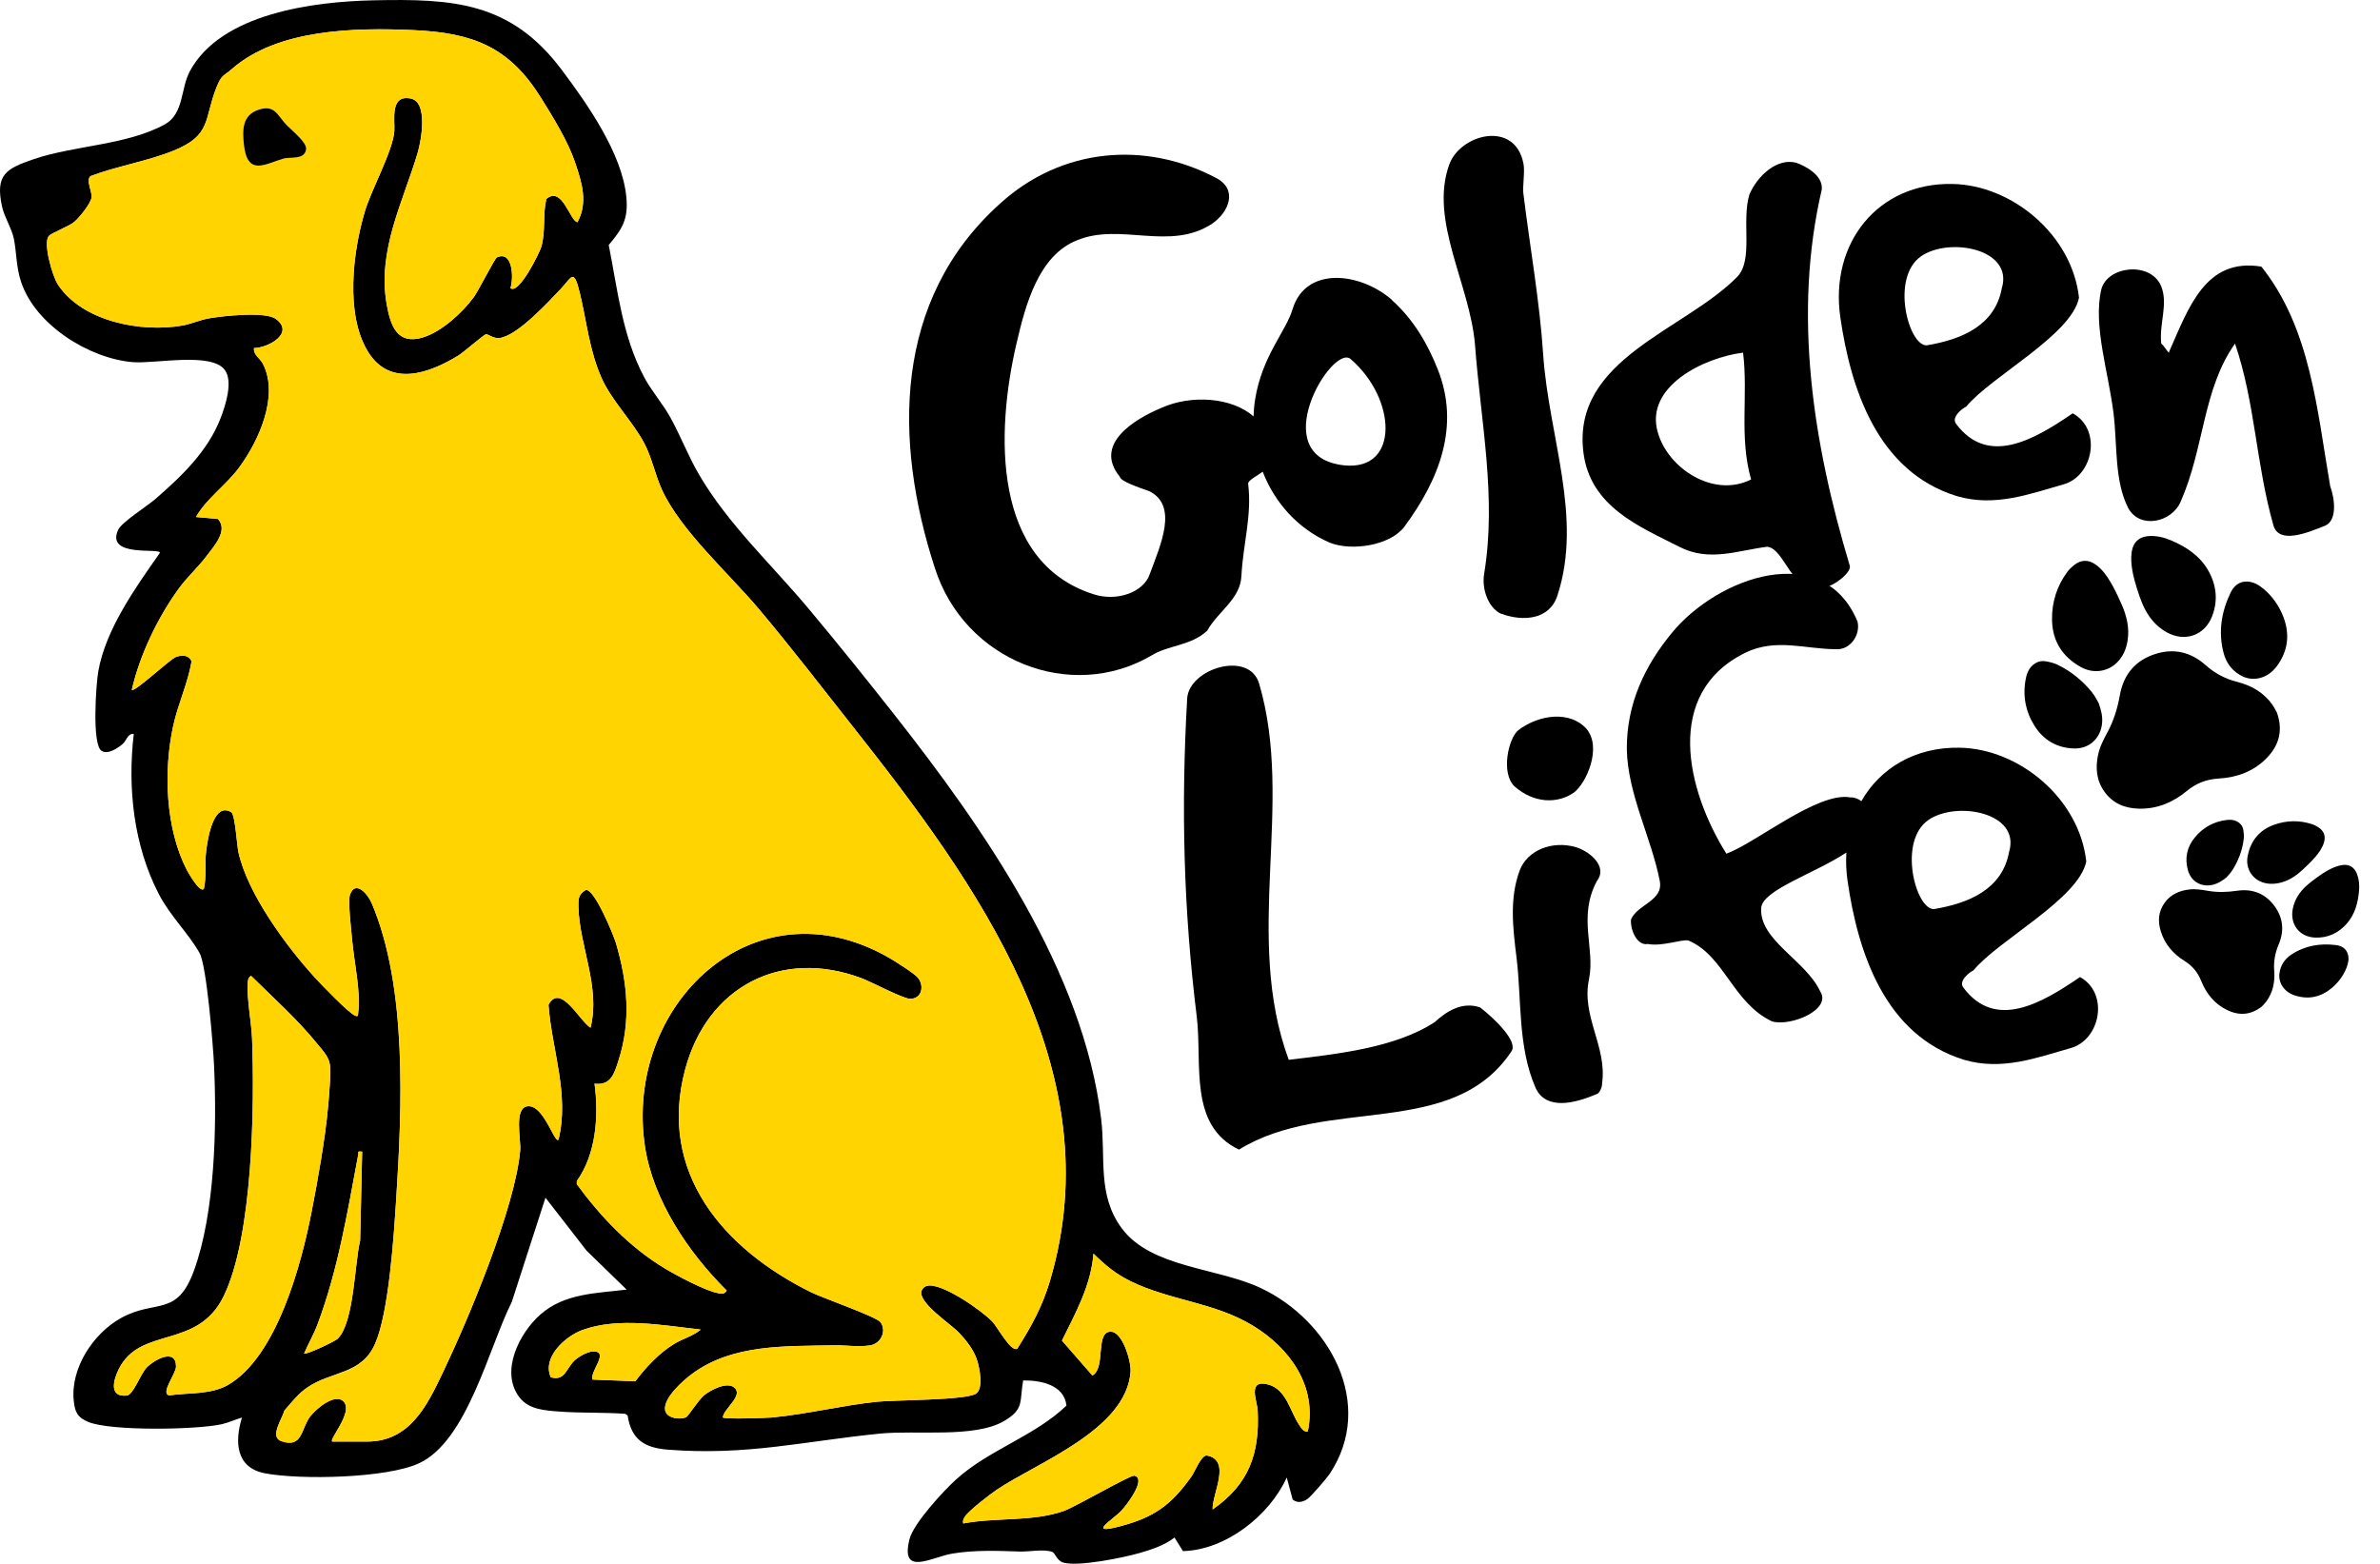
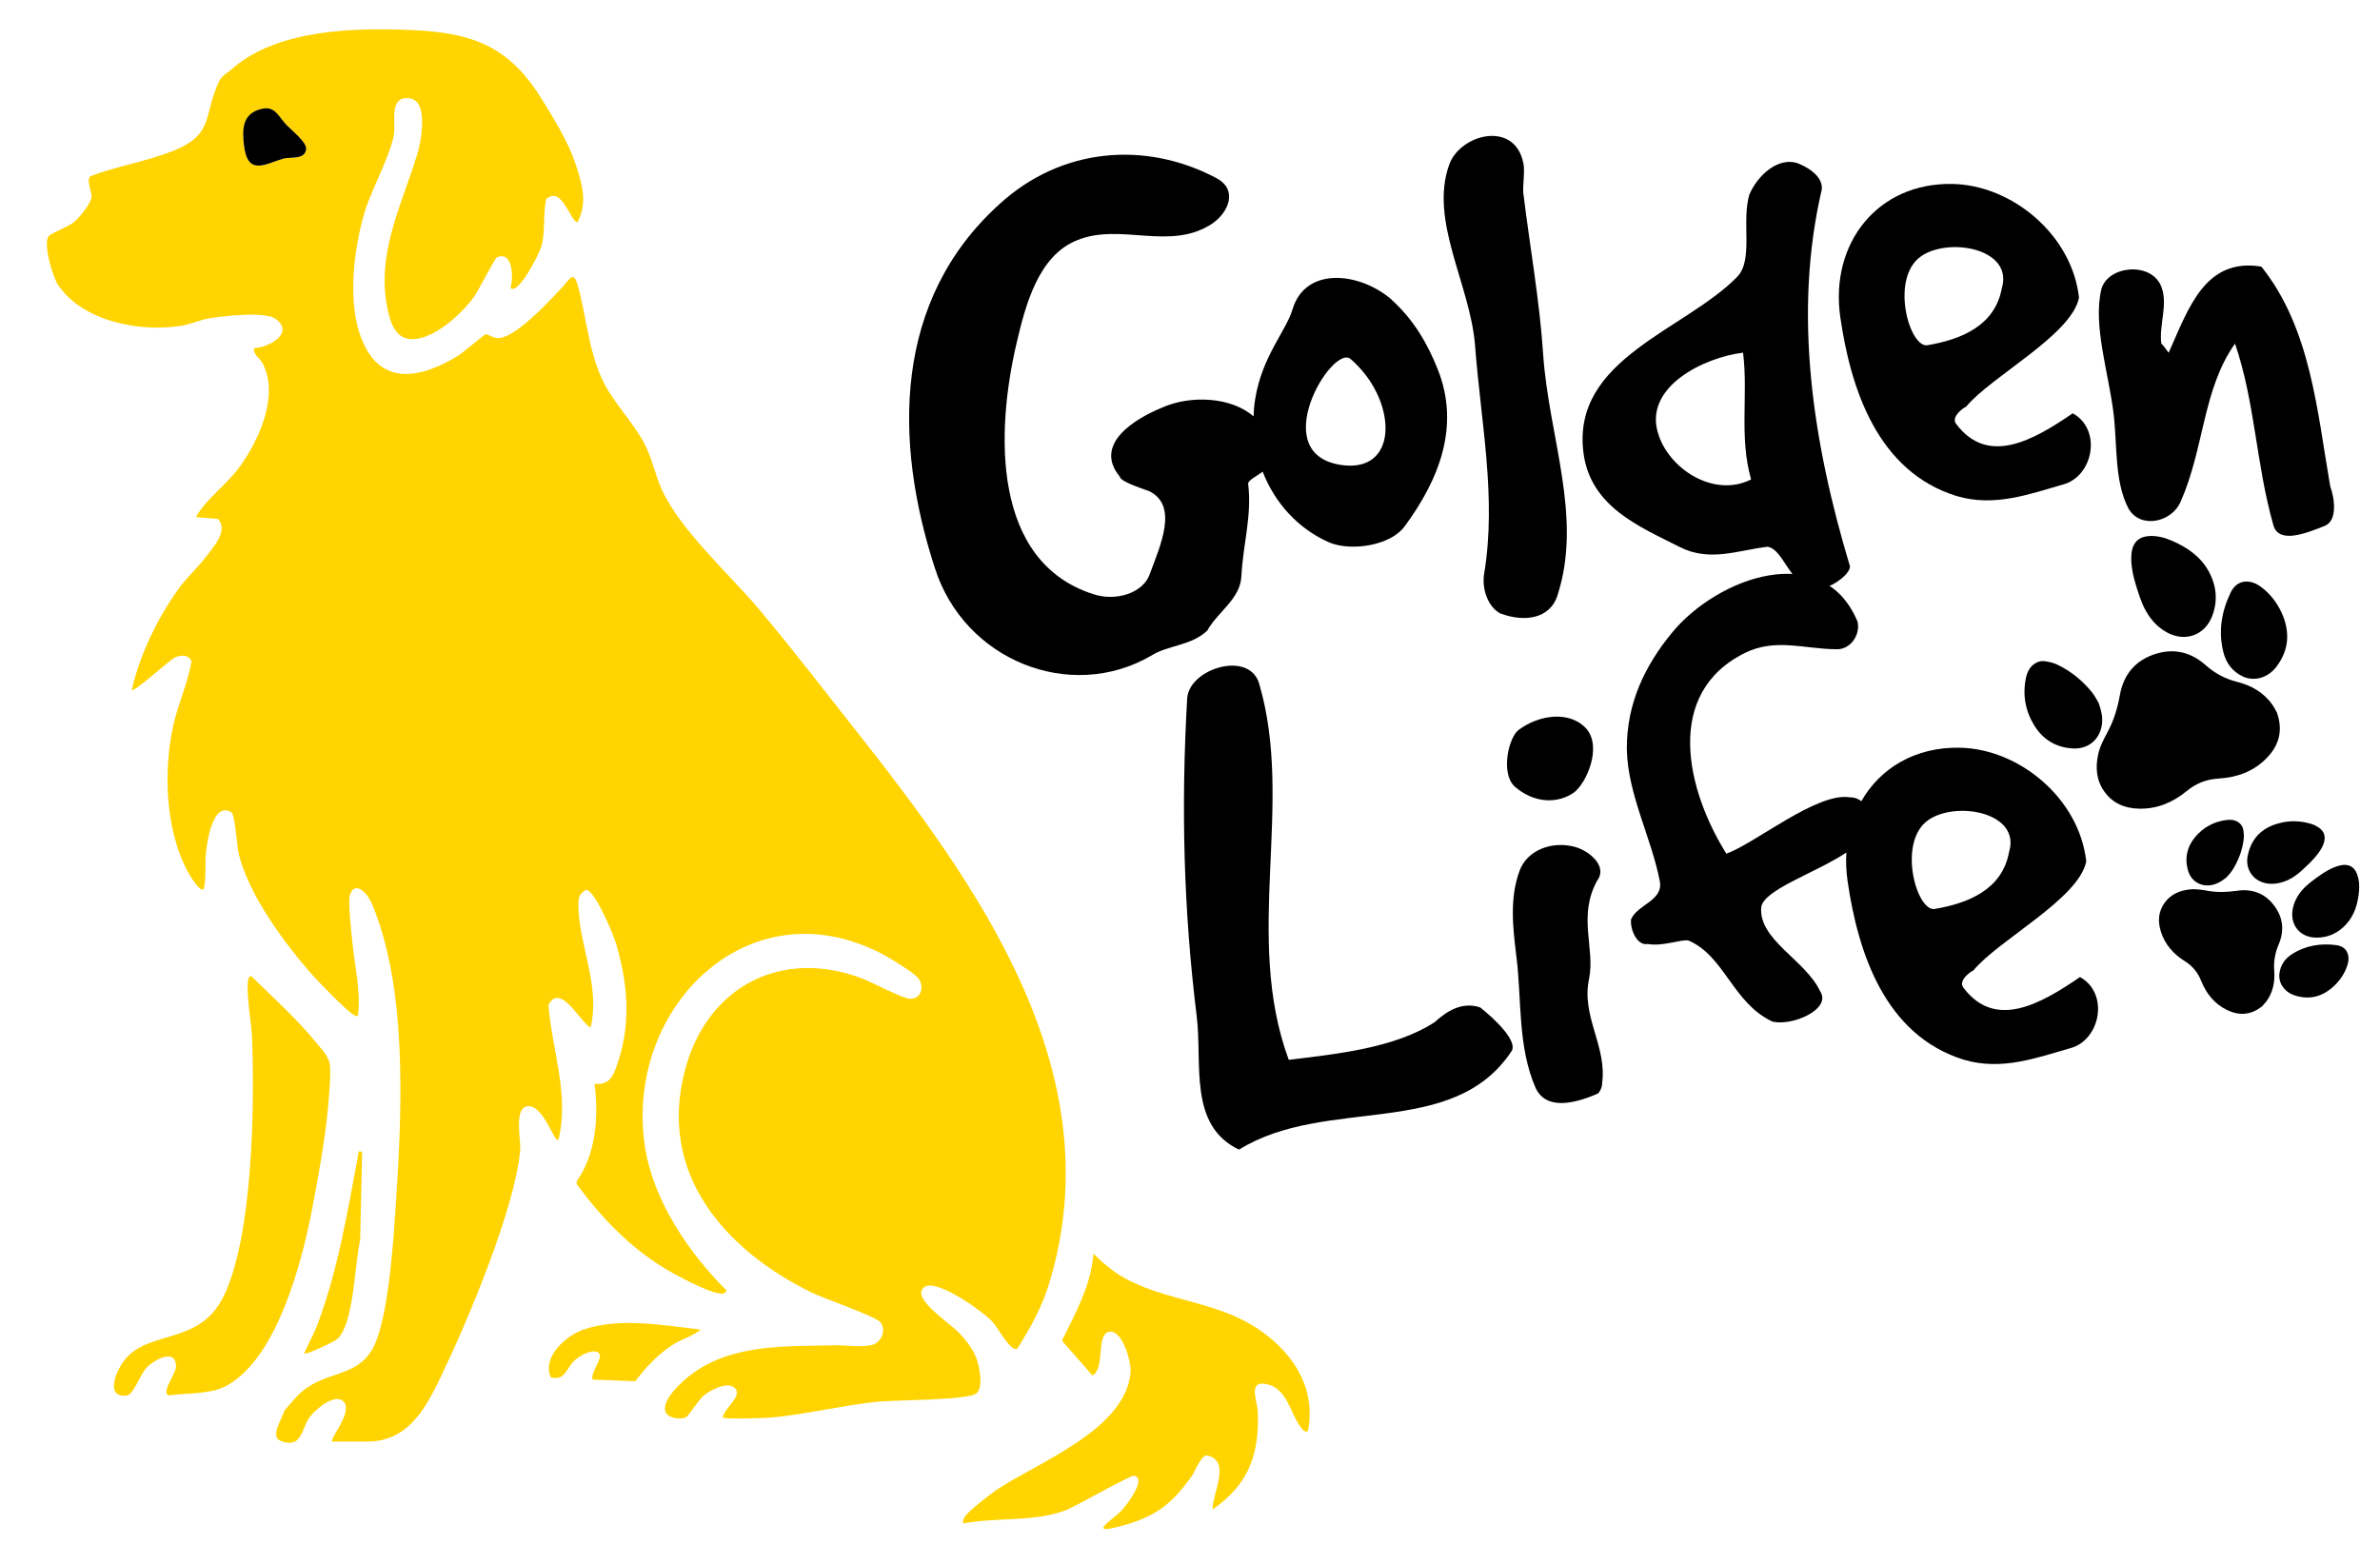
<svg xmlns="http://www.w3.org/2000/svg" fill="none" viewBox="0 0 788 518" height="518" width="788">
  <g clip-path="url(#clip0_804_1731)">
-     <path fill="black" d="M185.862 22.968C194.485 34.426 206.08 50.941 207.387 65.357C208.05 72.645 206.02 75.802 201.543 81.124C204.548 96.209 206.007 111.215 213.317 124.969C215.645 129.344 219.512 133.806 221.94 138.208C225.323 144.324 227.923 151.115 231.459 157.171C241.024 173.541 255.637 187.103 267.809 201.652C277.327 213.037 286.779 224.773 295.96 236.442C325.743 274.297 358.696 321.498 364.587 370.507C366.146 383.48 363.234 395.692 371.412 406.72C381.123 419.806 402.94 419.707 417.314 426.445C440.125 437.135 455.66 464.942 440.172 488.142C439.27 489.499 434.122 495.423 433.028 496.237C431.489 497.382 429.619 497.846 428 496.529L426.03 489.247C420.306 501.824 405.858 513.262 391.663 513.606L388.877 509.112C385.621 511.653 381.336 513.07 377.409 514.208C372.029 515.77 356.939 518.848 352.043 517.399C349.795 516.73 349.483 514.228 348.302 513.838C345.377 512.871 340.767 513.838 337.802 513.752C330.24 513.513 322.917 513.176 315.276 514.433C308.47 515.552 297.923 522.251 301.147 509.601C302.474 504.399 312.37 493.669 316.549 489.89C327.521 479.961 342.372 475.678 353.098 465.419C352.349 458.594 344.7 457.019 338.757 457.092C337.51 464.101 339.228 466.597 332.356 470.581C322.605 476.234 303.276 473.507 291.37 474.692C266.17 477.201 247.345 482.072 221.031 480.007C213.357 479.405 209.005 476.631 207.805 468.715L207.042 468.152C199.951 467.609 192.263 467.94 185.245 467.398C180.549 467.04 175.123 466.782 172.012 462.731C165.452 454.199 171.926 441.431 178.904 435.275C186.917 428.212 197.351 428.259 207.466 427.014L194.22 414.127L180.602 396.586L169.445 431.111C161.896 446.058 154.772 477.095 138.733 484.528C128.054 489.479 99.584 490.068 87.797 487.857C78.066 486.031 77.642 477.419 80.109 469.39C77.814 470.039 75.738 471.071 73.377 471.594C65.098 473.448 36.615 473.911 29.239 470.84C25.624 469.33 24.788 467.557 24.41 463.75C23.329 453.008 30.871 441.497 40.105 436.407C51.593 430.066 58.538 436.274 64.21 420.746C71.188 401.663 71.838 372.85 70.856 352.529C70.551 346.141 68.428 319.797 66.087 315.587C62.558 309.24 56.329 303.302 52.555 295.995C44.244 279.91 42.187 260.94 44.29 243.015C42.247 242.81 41.862 245.292 40.642 246.318C38.99 247.708 35.8 249.926 33.67 248.648C30.354 246.669 31.813 226.481 32.536 222.337C34.97 208.357 44.927 194.497 52.913 183.099C53.523 181.219 34.699 184.873 39.169 175.348C40.303 172.925 48.86 167.497 51.527 165.167C60.163 157.635 68.859 149.394 73.078 138.353C74.63 134.302 77.231 126.412 74.464 122.547C70.1 116.457 51.354 120.528 43.938 119.912C29.478 118.708 11.648 107.554 6.958 93.27C5.327 88.299 5.512 83.732 4.604 79.132C3.907 75.617 1.453 71.963 0.683 68.422C-1.638 57.818 1.97 55.859 11.144 52.715C24.536 48.127 42.141 48.075 54.611 41.151C60.906 37.656 59.792 29.27 62.863 23.57C73.257 4.322 104.048 0.529 123.59 0.106C149.983 -0.47 169.054 0.635 185.862 22.968ZM109.965 477.32H121.573C135.695 477.32 141.42 465.359 146.567 454.603C155.124 436.705 170.54 399.962 172.238 380.932C172.556 377.338 170.029 366.753 174.738 366.29C180.045 365.774 183.587 378.708 184.914 377.364C188.615 362.391 182.711 347.637 181.604 332.718C185.517 325.318 191.839 337.987 195.527 340.297C198.883 326.8 191.825 313.271 191.514 300.264C191.454 297.643 191.507 296.127 193.968 294.671C196.787 294.181 203.135 309.531 203.964 312.351C207.778 325.344 209.005 338.093 204.78 351.172C203.407 355.415 202.312 359.519 196.853 358.824C198.293 369.447 197.384 382.13 190.983 391.066L190.97 392.092C198.949 402.973 208.475 412.968 220.129 419.998C224.023 422.348 233.648 427.464 237.8 428.192C239.127 428.424 239.77 428.57 240.626 427.332C228.036 414.895 216.209 397.407 213.536 379.581C206.544 333.036 249.202 291.434 294.156 317.004C296.152 318.142 302.772 322.306 303.953 323.775C306.109 326.456 305.213 330.725 301.339 330.725C299.038 330.725 288.577 325.152 285.254 323.901C258.681 313.926 234.245 326.648 226.882 354.018C217.648 388.312 239.631 413.617 268.591 427.908C272.332 429.755 290.215 436.003 291.522 437.784C293.671 440.716 291.662 444.946 288.04 445.488C284.12 446.077 279.815 445.376 276.14 445.455C260.28 445.806 242.649 444.932 229.157 454.901C226.172 457.105 219.625 462.864 220.215 466.888C220.633 469.754 225.549 470.191 227.247 469.211C227.923 468.821 231.419 463.4 233.024 462.076C235.12 460.342 240.546 457.436 243.034 459.369C246.45 462.03 239.545 466.418 239.332 469.35C240.095 469.986 253.826 469.509 255.57 469.35C267.019 468.271 278.7 465.379 290.156 464.154C296.086 463.519 319.713 463.678 323.129 461.474C325.776 459.766 324.27 452.524 323.388 450.016C322.214 446.686 319.786 443.661 317.365 441.133C314.725 438.373 304.013 431.383 305.08 427.478C305.386 426.716 305.996 426.021 306.798 425.79C311.554 424.413 325.093 433.971 328.549 437.585C330.313 439.432 334.731 447.858 336.827 446.567C341.47 439.207 345.112 432.614 347.619 424.194C368.461 354.197 323.189 292.275 282.455 240.679C272.18 227.665 261.912 214.308 251.239 201.632C241.455 190.016 225.296 175.599 219.161 162.156C216.985 157.396 215.824 151.532 213.33 146.793C209.602 139.697 202.439 132.535 199.182 125.168C195.089 115.894 194.306 106.72 192.031 97.222C189.935 88.484 189.331 91.807 185.603 95.733C181.431 100.128 171.11 111.367 165.293 111.93C163.216 112.128 161.684 110.533 160.809 110.705C160.238 110.817 153.386 116.702 151.854 117.655C141.97 123.778 129.029 128.252 121.786 116.364C114.264 104.033 116.817 83.408 120.777 70.09C122.98 62.676 130.057 50.041 130.561 43.454C130.827 39.933 128.976 31.176 136.02 32.626C141.758 33.81 139.543 46.307 138.309 50.517C133.54 66.741 124.843 82.759 128.054 100.842C129.328 108.011 131.596 114.24 139.967 111.744C146.129 109.904 153.234 103.444 156.961 98.254C158.401 96.249 163.827 85.552 164.51 85.234C169.783 82.779 170.142 92.019 169.014 95.382C171.72 97.745 178.751 83.586 179.302 81.495C180.668 76.312 179.687 70.858 180.887 65.874C186.22 61.333 188.807 73.499 191.222 73.552C194.744 66.959 192.655 60.452 190.426 53.827C188.044 46.751 183.216 38.96 179.236 32.559C168.642 15.508 156.689 10.868 136.869 9.968C117.414 9.088 91.823 9.611 76.753 22.869C73.987 25.305 73.403 24.57 71.645 29.011C67.506 39.47 70.133 44.765 57.424 49.901C48.807 53.383 38.712 55.005 29.982 58.301C28.41 59.572 30.46 63.345 30.34 65.231C30.214 67.224 26.221 72.115 24.636 73.439C22.719 75.041 17.147 77.086 16.205 78.106C14.149 80.336 17.373 91.536 19.21 94.276C27.409 106.535 46.758 110.156 60.382 107.786C63.314 107.276 66.08 105.946 69.264 105.396C73.874 104.602 87.89 103.014 91.399 105.648C97.641 110.334 88.838 115.166 84.102 115.252C83.87 117.595 86.013 118.416 87.094 120.534C92.48 131.158 85.595 146.177 79.088 154.921C74.756 160.732 68.508 164.936 64.873 171.184L72.169 171.833C75.638 175.645 70.936 180.742 68.461 184.032C65.549 187.904 61.868 191.161 59.016 195.126C52.111 204.75 46.267 216.929 43.64 228.427C44.496 229.347 56.236 218.286 58.26 217.538C60.283 216.79 62.485 216.817 63.44 218.974C62.2 226.295 58.903 233.146 57.331 240.44C54.12 255.34 54.777 274.244 61.848 288.032C62.372 289.051 66.365 295.968 67.519 294.267C68.402 290.163 67.758 286.073 68.262 281.803C68.733 277.786 70.677 265.262 76.647 268.969C77.914 270.26 78.418 279.824 78.955 282.22C82.013 295.982 94.808 313.344 104.327 323.756C106.416 326.039 115.511 335.498 117.613 336.312C118.761 336.762 118.509 336.027 118.602 335.339C119.524 328.422 117.242 318.593 116.625 311.49C116.366 308.472 115.119 298.398 115.875 296.26C117.633 291.302 121.719 295.882 123.079 299.079C134.926 326.9 133.102 367.111 131.191 396.877C130.409 409.023 128.744 434.501 124.227 444.866C119.709 455.232 109.799 453.875 101.7 459.455C98.815 461.44 96.387 464.479 94.132 467.126C93.594 469.562 89.057 475.811 93.17 477.201C100.241 479.59 99.618 473.103 102.682 469.039C104.606 466.491 111.332 460.752 114.011 464.359C116.691 467.967 109.023 476.466 109.978 477.307L109.965 477.32ZM83.101 323.107C82.185 323.729 82.112 324.378 82.04 325.404C81.668 330.725 83.247 338.404 83.459 343.917C84.308 366.244 83.724 409.407 74.04 429.225C65.317 447.07 46.426 438.902 39.275 453.444C37.511 457.039 36.045 462.685 41.955 462.096C44.164 461.877 46.426 455 48.582 452.796C51.109 450.208 58.253 446.23 58.279 452.471C58.286 454.914 53.053 461.275 55.984 462.023C62.286 461.123 69.881 461.851 75.559 458.535C91.651 449.149 99.75 418.72 103.146 401.339C105.209 390.781 107.683 377.026 108.625 366.429C108.911 363.226 109.62 355.395 109.236 352.595C108.851 349.795 106.728 347.717 104.997 345.579C98.424 337.464 90.51 330.414 83.101 323.094V323.107ZM119.908 381.342C118.17 381.19 118.807 381.256 118.608 382.335C115.053 401.259 111.949 420.329 105.163 438.439C103.909 441.775 102.092 444.926 100.679 448.189C101.203 448.699 110.881 444.25 111.909 443.185C117.268 437.664 117.381 418.35 119.238 410.784L119.908 381.342ZM432.995 474.004C436.152 459.005 427.071 446.388 414.76 438.915C402.097 431.231 387.319 430.615 374.384 424.267C369.336 421.792 365.993 418.985 362.026 415.093C361.25 425.551 356.123 434.732 351.599 443.893L361.688 455.457C366.039 453.047 362.802 442.007 367.134 441C371.465 439.994 374.55 450.731 374.318 454.173C373.011 473.414 343.208 484.356 329.968 493.318C327.826 494.768 320.748 500.215 319.534 502.102C319.01 502.916 318.705 503.406 318.904 504.445C329.729 502.36 341.795 503.968 352.229 500.308C355.937 499.011 374.271 488.321 375.545 488.619C379.85 489.625 372.759 498.633 371.326 500.169C368.487 503.201 359.711 508.297 370.636 505.438C382.178 502.42 387.717 498.382 394.496 488.87C395.65 487.248 397.54 482.099 399.497 481.907C407.862 483.515 401.348 494.344 401.481 499.812C413.5 491.452 417.095 481.404 416.399 467.06C416.239 463.81 412.936 456.708 419.728 458.389C425.97 459.931 427.171 467.523 430.176 471.846C430.859 472.832 431.529 474.209 432.988 473.997L432.995 474.004ZM232.016 440.259C219.685 438.882 204.681 436.016 192.734 440.438C187.116 442.516 179.415 449.48 182.366 456.046C187.235 457.456 187.461 452.756 190.558 450.188C192.117 448.891 195.149 447.176 197.172 447.52C201.258 448.215 195.268 454.159 196.197 456.807L210.352 457.363C213.894 452.69 218.159 448.076 223.18 445.012C226.112 443.225 229.475 442.397 232.016 440.266V440.259Z" />
    <path fill="#FFD400" d="M109.965 477.32C109.01 476.479 116.638 467.921 113.998 464.373C111.358 460.825 104.592 466.504 102.668 469.053C99.604 473.117 100.227 479.61 93.156 477.214C89.044 475.824 93.581 469.575 94.118 467.14C96.374 464.492 98.801 461.454 101.687 459.468C109.786 453.888 119.557 455.576 124.213 444.879C128.87 434.183 130.395 409.037 131.178 396.891C133.095 367.124 134.912 326.913 123.066 299.093C121.706 295.896 117.613 291.309 115.862 296.273C115.106 298.404 116.346 308.479 116.611 311.504C117.228 318.606 119.51 328.435 118.588 335.352C118.495 336.041 118.754 336.775 117.6 336.325C115.497 335.505 106.396 326.052 104.313 323.769C94.795 313.35 82.006 295.995 78.942 282.234C78.411 279.838 77.907 270.273 76.633 268.982C70.67 265.275 68.726 277.799 68.249 281.817C67.745 286.093 68.395 290.177 67.506 294.281C66.345 295.982 62.359 289.065 61.834 288.045C54.764 274.258 54.1 255.353 57.317 240.454C58.889 233.166 62.186 226.315 63.426 218.988C62.465 216.83 60.276 216.803 58.246 217.551C56.216 218.299 44.482 229.36 43.626 228.44C46.253 216.942 52.097 204.763 59.002 195.139C61.848 191.167 65.536 187.917 68.448 184.045C70.922 180.755 75.625 175.659 72.156 171.846L64.859 171.197C68.494 164.949 74.749 160.746 79.074 154.934C85.581 146.197 92.467 131.171 87.081 120.548C86.006 118.43 83.857 117.609 84.089 115.266C88.825 115.18 97.627 110.348 91.385 105.661C87.876 103.027 73.861 104.615 69.25 105.41C66.067 105.959 63.3 107.29 60.369 107.799C46.744 110.169 27.395 106.548 19.196 94.29C17.366 91.549 14.135 80.35 16.192 78.119C17.134 77.1 22.705 75.061 24.622 73.453C26.208 72.129 30.201 67.237 30.327 65.245C30.446 63.358 28.397 59.585 29.969 58.315C38.705 55.018 48.794 53.397 57.41 49.915C70.119 44.778 67.493 39.483 71.632 29.025C73.39 24.583 73.967 25.318 76.739 22.882C91.803 9.617 117.394 9.101 136.856 9.981C156.676 10.875 168.629 15.522 179.222 32.573C183.202 38.973 188.024 46.764 190.412 53.84C192.641 60.459 194.73 66.966 191.208 73.565C188.794 73.512 186.2 61.346 180.874 65.887C179.673 70.871 180.655 76.325 179.288 81.508C178.738 83.6 171.707 97.758 169 95.395C170.121 92.032 169.77 82.792 164.496 85.248C163.813 85.566 158.387 96.262 156.948 98.268C153.22 103.457 146.122 109.924 139.954 111.757C131.583 114.253 129.314 108.024 128.04 100.856C124.83 82.772 133.526 66.754 138.295 50.53C139.536 46.314 141.751 33.817 136.007 32.639C128.962 31.189 130.813 39.946 130.548 43.468C130.044 50.054 122.966 62.69 120.764 70.103C116.81 83.421 114.257 104.046 121.772 116.378C129.022 128.266 141.963 123.791 151.84 117.668C153.373 116.722 160.225 110.831 160.795 110.718C161.671 110.546 163.203 112.141 165.279 111.943C171.096 111.38 181.424 100.141 185.59 95.746C189.318 91.821 189.928 88.504 192.018 97.235C194.293 106.734 195.069 115.908 199.168 125.181C202.425 132.555 209.582 139.717 213.317 146.806C215.811 151.545 216.972 157.41 219.147 162.169C225.283 175.612 241.441 190.022 251.225 201.646C261.898 214.321 272.166 227.679 282.441 240.692C323.169 292.288 368.447 354.21 347.606 424.208C345.098 432.621 341.457 439.22 336.813 446.581C334.711 447.871 330.3 439.438 328.535 437.598C325.073 433.978 311.541 424.426 306.785 425.803C305.982 426.035 305.379 426.73 305.067 427.491C303.992 431.396 314.712 438.386 317.352 441.146C319.773 443.681 322.2 446.7 323.375 450.029C324.257 452.538 325.762 459.786 323.116 461.487C319.693 463.691 296.072 463.532 290.142 464.168C278.687 465.392 267.006 468.285 255.557 469.364C253.812 469.529 240.082 470.006 239.319 469.364C239.531 466.431 246.443 462.043 243.02 459.382C240.533 457.449 235.107 460.355 233.011 462.089C231.412 463.413 227.91 468.834 227.233 469.225C225.535 470.211 220.62 469.767 220.202 466.901C219.612 462.877 226.159 457.118 229.143 454.914C242.635 444.946 260.266 445.819 276.126 445.469C279.808 445.389 284.106 446.091 288.026 445.502C291.648 444.959 293.658 440.729 291.509 437.797C290.202 436.016 272.319 429.761 268.578 427.921C239.617 413.63 217.641 388.325 226.868 354.032C234.238 326.661 258.674 313.939 285.24 323.914C288.564 325.165 299.024 330.732 301.326 330.739C305.206 330.739 306.102 326.476 303.939 323.789C302.759 322.319 296.139 318.156 294.142 317.017C249.196 291.448 206.531 333.049 213.522 379.595C216.202 397.42 228.022 414.901 240.612 427.345C239.757 428.576 239.113 428.437 237.787 428.206C233.634 427.478 224.009 422.361 220.116 420.011C208.468 412.982 198.936 402.987 190.956 392.105L190.969 391.079C197.37 382.15 198.279 369.461 196.84 358.837C202.292 359.525 203.393 355.422 204.766 351.185C208.992 338.106 207.765 325.357 203.951 312.364C203.121 309.538 196.773 294.194 193.954 294.684C191.493 296.134 191.44 297.656 191.5 300.277C191.812 313.277 198.87 326.814 195.513 340.31C191.832 338 185.504 325.331 181.59 332.731C182.698 347.651 188.595 362.405 184.9 377.377C183.573 378.721 180.031 365.787 174.725 366.304C170.015 366.76 172.542 377.344 172.224 380.945C170.526 399.975 155.11 436.718 146.554 454.616C141.406 465.379 135.682 477.333 121.56 477.333H109.952L109.965 477.32ZM94.987 41.502C91.856 38.305 90.981 34.538 85.601 36.332C80.222 38.126 80.215 43.117 80.779 48.068C81.973 58.533 87.956 54.184 93.86 52.516C96.108 51.881 100.931 53.032 101.355 49.372C101.607 47.175 96.772 43.322 94.987 41.502Z" />
    <path fill="#FFD400" d="M432.995 474.004C431.536 474.216 430.866 472.839 430.183 471.853C427.178 467.524 425.977 459.938 419.735 458.396C412.943 456.721 416.246 463.817 416.406 467.067C417.102 481.411 413.507 491.459 401.487 499.819C401.361 494.351 407.869 483.529 399.504 481.914C397.547 482.106 395.657 487.255 394.503 488.877C387.724 498.389 382.185 502.427 370.643 505.445C359.712 508.304 368.494 503.208 371.333 500.176C372.766 498.647 379.863 489.638 375.552 488.626C374.285 488.328 355.951 499.018 352.236 500.315C341.802 503.975 329.736 502.367 318.911 504.452C318.712 503.419 319.017 502.923 319.541 502.109C320.755 500.222 327.833 494.775 329.975 493.325C343.215 484.356 373.011 473.421 374.325 454.18C374.557 450.744 371.512 439.995 367.141 441.007C362.77 442.02 366.04 453.054 361.695 455.464L351.606 443.9C356.136 434.739 361.257 425.558 362.033 415.1C366.007 418.986 369.343 421.799 374.391 424.274C387.326 430.622 402.104 431.238 414.767 438.922C427.078 446.395 436.159 459.005 433.002 474.011L432.995 474.004Z" />
    <path fill="#FFD400" d="M83.101 323.107C90.51 330.428 98.423 337.47 104.997 345.592C106.728 347.73 108.857 349.848 109.236 352.608C109.614 355.369 108.91 363.239 108.625 366.442C107.683 377.04 105.209 390.794 103.146 401.352C99.757 418.734 91.651 449.162 75.559 458.548C69.881 461.864 62.286 461.129 55.984 462.036C53.046 461.288 58.286 454.927 58.279 452.485C58.253 446.236 51.109 450.214 48.582 452.809C46.432 455.013 44.171 461.884 41.955 462.109C36.045 462.698 37.511 457.052 39.275 453.458C46.419 438.909 65.317 447.084 74.04 429.238C83.724 409.414 84.308 366.251 83.459 343.931C83.247 338.424 81.668 330.745 82.039 325.417C82.112 324.391 82.179 323.742 83.101 323.12V323.107Z" />
    <path fill="#FFD400" d="M232.015 440.26C229.468 442.384 226.112 443.218 223.18 445.006C218.159 448.064 213.894 452.684 210.351 457.357L196.196 456.801C195.274 454.153 201.264 448.209 197.171 447.514C195.148 447.17 192.117 448.884 190.558 450.182C187.46 452.75 187.235 457.449 182.366 456.04C179.421 449.48 187.115 442.51 192.734 440.432C204.68 436.017 219.684 438.883 232.015 440.253V440.26Z" />
    <path fill="#FFD400" d="M119.908 381.343L119.238 410.785C117.381 418.35 117.268 437.665 111.909 443.185C110.874 444.251 101.196 448.699 100.679 448.189C102.092 444.933 103.916 441.782 105.163 438.439C111.942 420.329 115.053 401.26 118.608 382.336C118.814 381.257 118.17 381.19 119.908 381.343Z" />
    <path fill="black" d="M94.988 41.502C96.772 43.322 101.608 47.168 101.356 49.372C100.938 53.033 96.109 51.881 93.86 52.516C87.95 54.184 81.973 58.533 80.779 48.068C80.216 43.124 80.143 38.153 85.602 36.333C91.061 34.512 91.857 38.305 94.988 41.502Z" />
  </g>
  <path fill="black" d="M460.847 99.276C450.132 90.014 432.279 88.187 427.983 102.322C425.859 109.632 417.815 117.926 415.55 132.312C415.253 134.17 415.113 136.029 415.035 137.888C407.881 131.531 394.402 130.64 384.639 135.014C375.939 138.606 361.835 146.963 370.754 157.834C370.941 159.38 377.189 161.458 380.485 162.629C390.215 167.424 384.249 180.451 380.703 190.026C378.641 196.273 369.551 199.272 361.991 196.742C328.534 186.043 329.581 143.37 336.609 113.506C339.499 101.166 343.763 84.579 356.696 79.518C371.097 73.645 387.42 83.298 401.399 74.02C406.913 70.193 410.068 62.555 402.352 58.775C379.438 46.779 351.62 48.638 330.94 67.569C295.765 99.323 295.827 145.963 309.525 188.089C319.287 218.719 354.416 232.682 381.172 217.094C386.717 213.58 394.323 213.892 399.697 208.831C403.32 202.396 410.693 198.335 411.021 190.728C411.583 179.951 414.551 170.751 413.254 160.192C413.114 159.036 416.456 157.443 418.065 156.194C422.064 166.471 429.733 175.109 440.229 179.67C447.383 182.575 460.253 180.732 465.017 174.359C476.451 158.849 483.589 141.09 475.966 122.143C472.702 113.974 468.188 105.977 460.815 99.323L460.847 99.276ZM445.18 154.101C418.393 151.352 440.979 113.818 447.133 118.848C462.331 131.843 463.533 155.866 445.18 154.101Z" />
  <path fill="black" d="M504.378 64.21C504.066 61.727 504.956 56.588 504.394 54.136C501.598 39.625 483.292 44.389 479.778 54.651C473.233 73.082 486.65 94.106 488.353 114.036C490.289 139.996 495.569 164.518 491.398 189.962C490.524 195.101 492.773 201.13 496.803 203.145C504.456 205.988 513.172 205.16 515.702 197.038C524.09 171.078 512.797 144.76 510.923 117.285C509.814 100.041 506.518 81.563 504.394 64.194L504.378 64.21Z" />
  <path fill="black" d="M585.022 181.028C591.129 181.528 593.051 197.163 603.563 194.617C607.28 194.164 612.778 189.712 612.497 187.479C600.142 146.431 593.613 103.665 603.188 62.71C603.594 57.868 597.44 54.854 594.8 53.917C588.537 52.167 581.961 58.009 579.212 64.397C576.525 73.285 580.602 85.89 575.26 91.575C558.047 109.303 520.436 118.722 524.247 149.742C526.48 167.845 542.897 174.39 556.064 181.09C566.013 186.167 575.338 182.246 585.022 181.059V181.028ZM548.879 143.166C544.505 128.094 563.967 118.394 577.119 116.769C578.853 130.905 575.76 144.635 579.774 158.755C567.2 165.08 552.096 154.865 548.894 143.166H548.879Z" />
  <path fill="black" d="M647.843 164.253C660.401 168.001 672.178 163.519 683.127 160.41C693.108 157.677 695.998 142.198 686.267 136.856C673.256 145.759 658.199 154.413 647.655 140.355C645.859 138.059 650.014 135.029 650.982 134.654C659.307 124.564 685.845 110.975 688.344 98.573C686.032 77.705 666.118 61.258 646.437 60.914C621.696 60.43 605.795 80.532 609.309 105.024C612.746 128.781 621.649 156.146 647.827 164.253H647.843ZM636.05 84.859C645.328 78.424 666.711 82.344 662.791 95.418C660.541 107.788 649.514 112.412 637.924 114.349C631.911 114.583 625.851 91.919 636.066 84.859H636.05Z" />
  <path fill="black" d="M704.635 168.236C708.525 175.311 719.068 172.999 722.004 166.096C729.876 148.258 729.267 128.937 739.998 113.77C746.683 133.342 746.902 153.475 752.696 173.905C754.477 180.231 763.599 176.592 769.847 174.062C773.908 172.297 773.033 165.112 771.518 161.019C767.191 136.122 765.067 108.678 748.713 88.279C730.204 85.265 724.691 101.806 718.177 116.473C718.334 117.706 716.694 114.645 715.585 113.77C714.788 107.32 718.006 100.634 715.491 94.637C711.976 86.514 697.794 87.998 695.732 95.808C692.921 107.741 698.106 123.22 699.778 136.872C701.058 147.29 700.012 159.254 704.651 168.251L704.635 168.236Z" />
  <path fill="black" d="M490.036 333.567C483.992 331.536 478.868 334.941 475.026 338.44C461.75 347.125 442.085 349.046 426.699 350.936C411.58 309.981 428.621 266.325 416.922 226.464C413.782 215.265 393.867 221.247 393.071 231.166C390.993 267.434 391.884 301.328 396.226 336.55C398.147 352.185 393.367 372.662 410.221 380.66C439.242 362.728 480.852 377.504 500.408 348.155C502.766 344.844 494.785 337.269 490.052 333.567H490.036Z" />
  <path fill="black" d="M502.658 241.818C499.456 244.473 496.832 255.876 501.408 260.358C507.906 266.106 515.716 266.153 521.058 262.467C525.212 259.437 530.539 247.441 525.244 241.303C519.98 235.398 509.78 236.398 502.642 241.818H502.658Z" />
  <path fill="black" d="M526.134 324.056C528.164 313.981 522.354 303.61 528.711 291.754C532.413 287.022 526.493 281.961 521.791 280.524C513.95 278.212 505.547 281.524 503.11 288.365C499.721 297.596 500.908 307.265 502.126 317.199C503.829 331.084 502.47 346.626 508.437 360.246C511.857 367.634 521.167 365.478 528.586 362.292C529.57 362.167 530.538 359.777 530.429 358.793C532.194 346.485 523.4 336.489 526.149 324.056H526.134Z" />
  <path fill="black" d="M688.67 323.523C675.659 332.427 660.602 341.08 650.059 327.022C648.263 324.726 652.418 321.696 653.386 321.321C661.711 311.231 688.249 297.642 690.748 285.24C688.436 264.372 668.521 247.925 648.841 247.582C634.08 247.3 622.506 254.36 616.274 265.294C615.274 264.497 614.056 263.998 612.604 264.029C601.779 262.092 581.224 279.227 571.587 282.678C558.42 261.639 550.704 229.588 577.757 216.186C587.972 211.157 597.749 214.984 608.074 214.968C612.635 215.156 616.055 210.204 615.009 205.799C603.591 178.497 568.619 191.117 553.515 209.595C544.753 220.247 538.505 232.852 538.63 248.191C538.942 263.014 546.767 277.415 549.532 291.675C550.844 298.314 542.175 299.376 540.02 304.436C539.707 307.998 542.113 313.246 545.549 312.574C550.454 313.48 556.686 310.95 559.013 311.418C570.978 316.495 573.649 332.036 586.738 338.221C593.001 339.971 606.653 334.254 602.623 328.209C597.843 317.963 582.411 311.309 583.114 300.641C583.489 294.69 600.967 289.192 611.323 282.288C611.135 285.318 611.245 288.458 611.713 291.675C615.15 315.433 624.053 342.798 650.231 350.904C662.789 354.653 674.566 350.17 685.515 347.062C695.496 344.329 698.386 328.85 688.655 323.508L688.67 323.523ZM638.454 271.526C647.732 265.091 669.115 269.011 665.194 282.085C662.945 294.456 651.918 299.079 640.328 301.016C634.315 301.25 628.254 278.586 638.469 271.526H638.454Z" />
  <path fill="black" d="M752.444 233.443C749.543 229.311 745.432 226.961 740.632 225.759C736.673 224.771 733.244 222.895 730.204 220.191C725.474 215.995 719.936 214.619 713.907 216.456C707.151 218.496 703.106 223.206 701.87 230.186C701.105 234.459 699.87 238.556 697.817 242.375C696.516 244.788 695.244 247.191 694.664 249.909C693.74 254.266 694.103 258.434 696.758 262.142C699.545 266.043 703.573 267.67 708.224 267.766C714.237 267.897 719.462 265.689 724.014 261.923C727.104 259.367 730.555 258.029 734.571 257.792C740.641 257.435 746.139 255.468 750.467 251.026C754.544 246.843 755.977 241.93 753.876 235.969C753.49 235.297 753.041 234.321 752.429 233.455L752.444 233.443Z" />
  <path fill="black" d="M709.465 200.251C711.165 204.076 713.616 207.245 717.322 209.335C723.373 212.729 729.99 210.441 732.454 203.961C734.423 198.776 733.836 193.651 731.131 188.904C728.382 184.083 723.944 181.123 718.945 178.98C716.673 178.008 714.321 177.4 711.816 177.481C708.395 177.59 706.299 179.392 705.785 182.763C705.633 183.813 705.598 184.894 705.66 185.948C705.898 189.964 707.132 193.761 708.409 197.538C708.761 198.447 709.084 199.365 709.478 200.253L709.465 200.251Z" />
-   <path fill="black" d="M700.681 196.287C700.089 195.102 699.494 193.931 698.813 192.8C697.475 190.556 695.986 188.424 693.794 186.901C691.455 185.276 689.079 185.295 686.831 187.034C685.97 187.701 685.149 188.467 684.5 189.338C680.99 194.059 679.314 199.447 679.41 205.278C679.534 212.307 682.893 217.538 689.003 220.9C693.061 223.149 697.839 222.458 700.94 219.367C702.928 217.389 703.968 214.925 704.415 212.202C705.123 207.854 704.114 203.794 702.336 199.864C701.785 198.672 701.263 197.457 700.67 196.272L700.681 196.287Z" />
  <path fill="black" d="M692.775 229.396C689.594 225.437 685.724 222.251 681.122 220.058C679.956 219.501 678.631 219.202 677.337 218.975C676.161 218.765 674.967 218.954 673.895 219.604C672.072 220.721 671.202 222.472 670.782 224.449C669.593 230.082 670.574 235.451 673.576 240.281C676.503 244.98 680.921 247.616 686.532 247.837C691.744 248.04 695.6 244.455 696 239.271C696.161 237.23 695.732 235.278 694.836 232.763C694.37 231.998 693.704 230.575 692.749 229.392L692.775 229.396Z" />
  <path fill="black" d="M742.537 223.983C746.37 225.756 750.882 224.491 753.731 220.734C757.558 215.67 758.241 210.112 755.985 204.197C754.571 200.628 752.47 197.536 749.53 195.06C747.953 193.733 746.204 192.663 744.059 192.568C741.328 192.455 739.595 194.054 738.526 196.259C735.482 202.575 734.414 209.23 736.184 216.095C737.075 219.575 739.161 222.396 742.552 223.972L742.537 223.983Z" />
  <path fill="black" d="M750.322 331.664C752.569 328.62 753.262 325.141 752.976 321.445C752.737 318.397 753.256 315.516 754.455 312.712C756.312 308.355 755.974 304.093 753.237 300.246C750.182 295.93 745.874 294.175 740.621 294.955C737.404 295.427 734.199 295.523 730.997 294.971C728.974 294.62 726.964 294.288 724.895 294.521C721.58 294.899 718.705 296.148 716.701 298.915C714.591 301.822 714.392 305.071 715.429 308.398C716.764 312.702 719.574 315.89 723.332 318.229C725.882 319.818 727.653 321.952 728.776 324.749C730.471 328.977 733.175 332.417 737.359 334.437C741.3 336.339 745.132 336.19 748.868 333.281C749.254 332.847 749.841 332.296 750.311 331.656L750.322 331.664Z" />
  <path fill="black" d="M763.695 293.24C761.382 295.356 759.712 297.85 759.108 300.98C758.133 306.086 761.331 310.245 766.521 310.456C770.673 310.623 774.175 308.988 776.905 305.938C779.678 302.84 780.726 298.983 781.061 294.922C781.212 293.077 781.085 291.261 780.433 289.5C779.543 287.096 777.764 286.034 775.247 286.47C774.465 286.612 773.689 286.843 772.954 287.138C770.157 288.261 767.752 290.04 765.372 291.845C764.81 292.311 764.234 292.758 763.697 293.25L763.695 293.24Z" />
  <path fill="black" d="M764.425 286.057C765.126 285.354 765.817 284.653 766.458 283.9C767.735 282.416 768.896 280.852 769.458 278.932C770.056 276.884 769.479 275.201 767.708 274.017C767.03 273.564 766.291 273.162 765.518 272.909C761.329 271.536 757.103 271.625 752.982 273.078C748.018 274.836 745.099 278.466 744.162 283.606C743.528 287.024 745.154 290.255 748.087 291.724C749.965 292.666 751.963 292.82 754.004 292.49C757.262 291.961 759.907 290.279 762.276 288.082C762.993 287.407 763.732 286.748 764.433 286.045L764.425 286.057Z" />
  <path fill="black" d="M739.021 288.305C741.078 285.104 742.423 281.598 742.887 277.806C743.006 276.845 742.904 275.834 742.758 274.86C742.627 273.974 742.209 273.171 741.493 272.564C740.266 271.533 738.815 271.332 737.311 271.503C733.026 271.996 729.444 273.969 726.725 277.249C724.082 280.446 723.259 284.211 724.435 288.25C725.529 292.002 728.992 293.89 732.77 292.943C734.259 292.572 735.544 291.804 737.118 290.569C737.551 290.056 738.404 289.245 739.018 288.286L739.021 288.305Z" />
  <path fill="black" d="M754.689 322.377C754.34 325.521 756.311 328.427 759.657 329.558C764.165 331.075 768.276 330.239 771.943 327.231C774.143 325.378 775.841 323.151 776.901 320.474C777.469 319.038 777.814 317.541 777.373 315.994C776.804 314.027 775.256 313.176 773.435 312.94C768.224 312.278 763.242 313.1 758.785 315.988C756.524 317.448 755.015 319.6 754.701 322.385L754.689 322.377Z" />
  <defs>
    <clipPath id="clip0_804_1731">
      <rect fill="white" height="517.763" width="446.427" />
    </clipPath>
  </defs>
</svg>